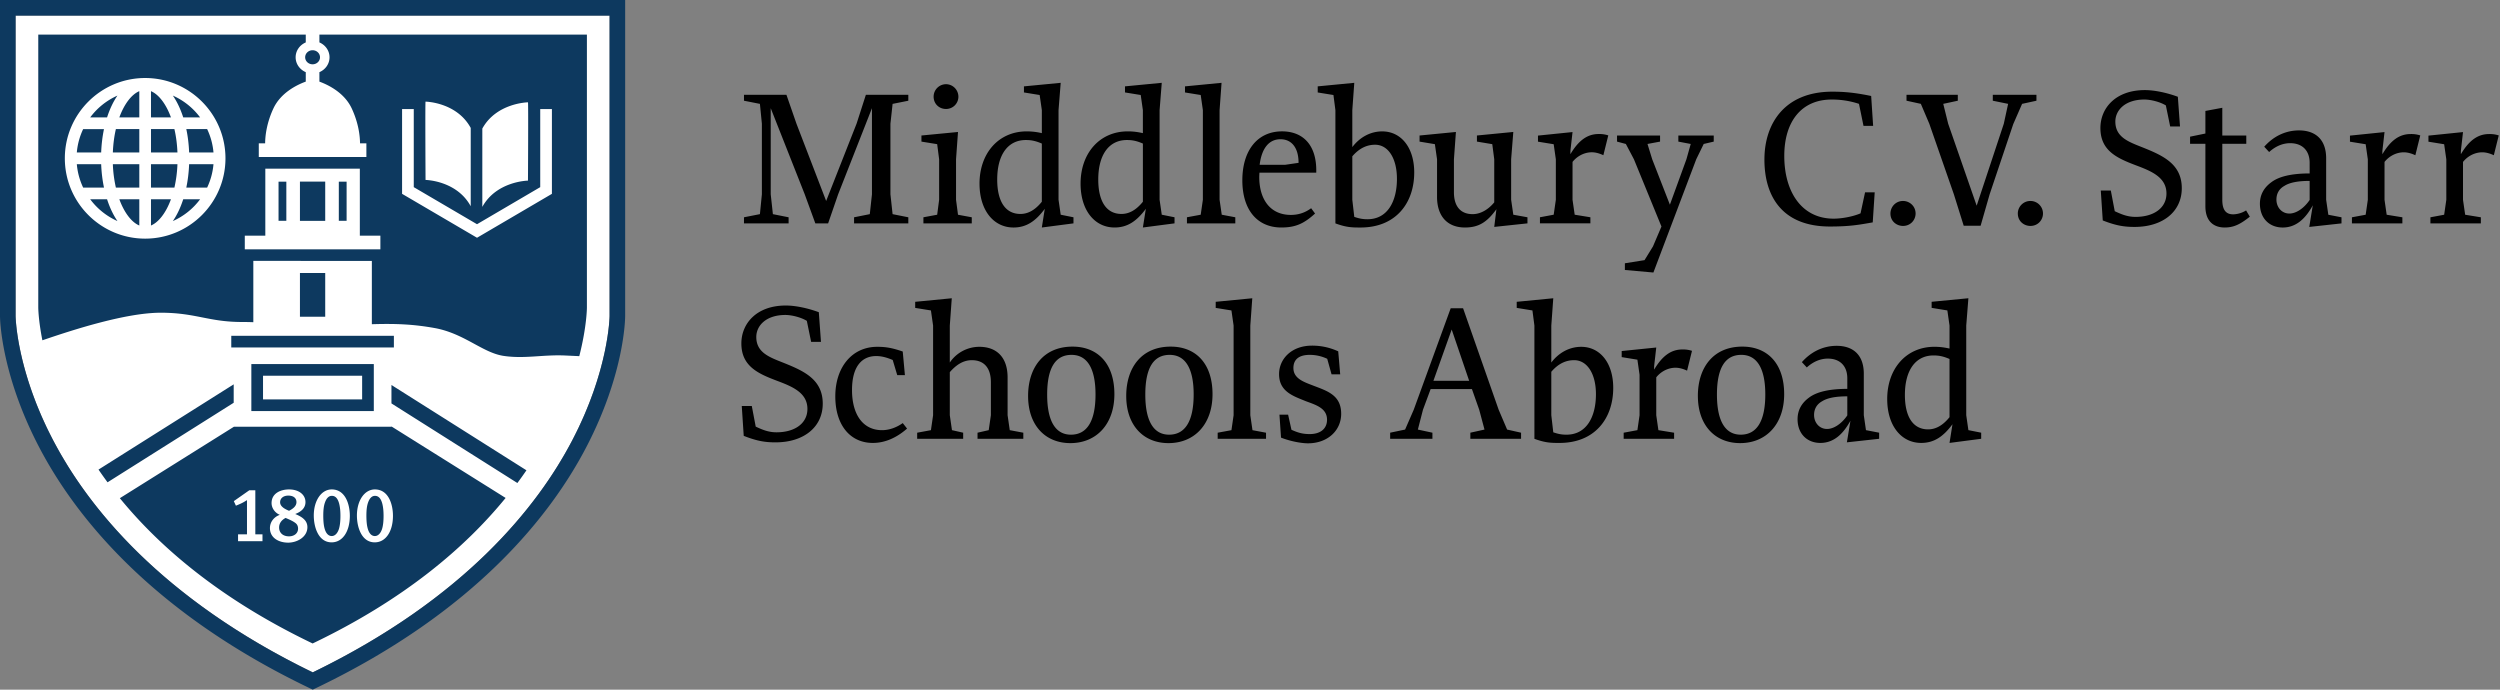
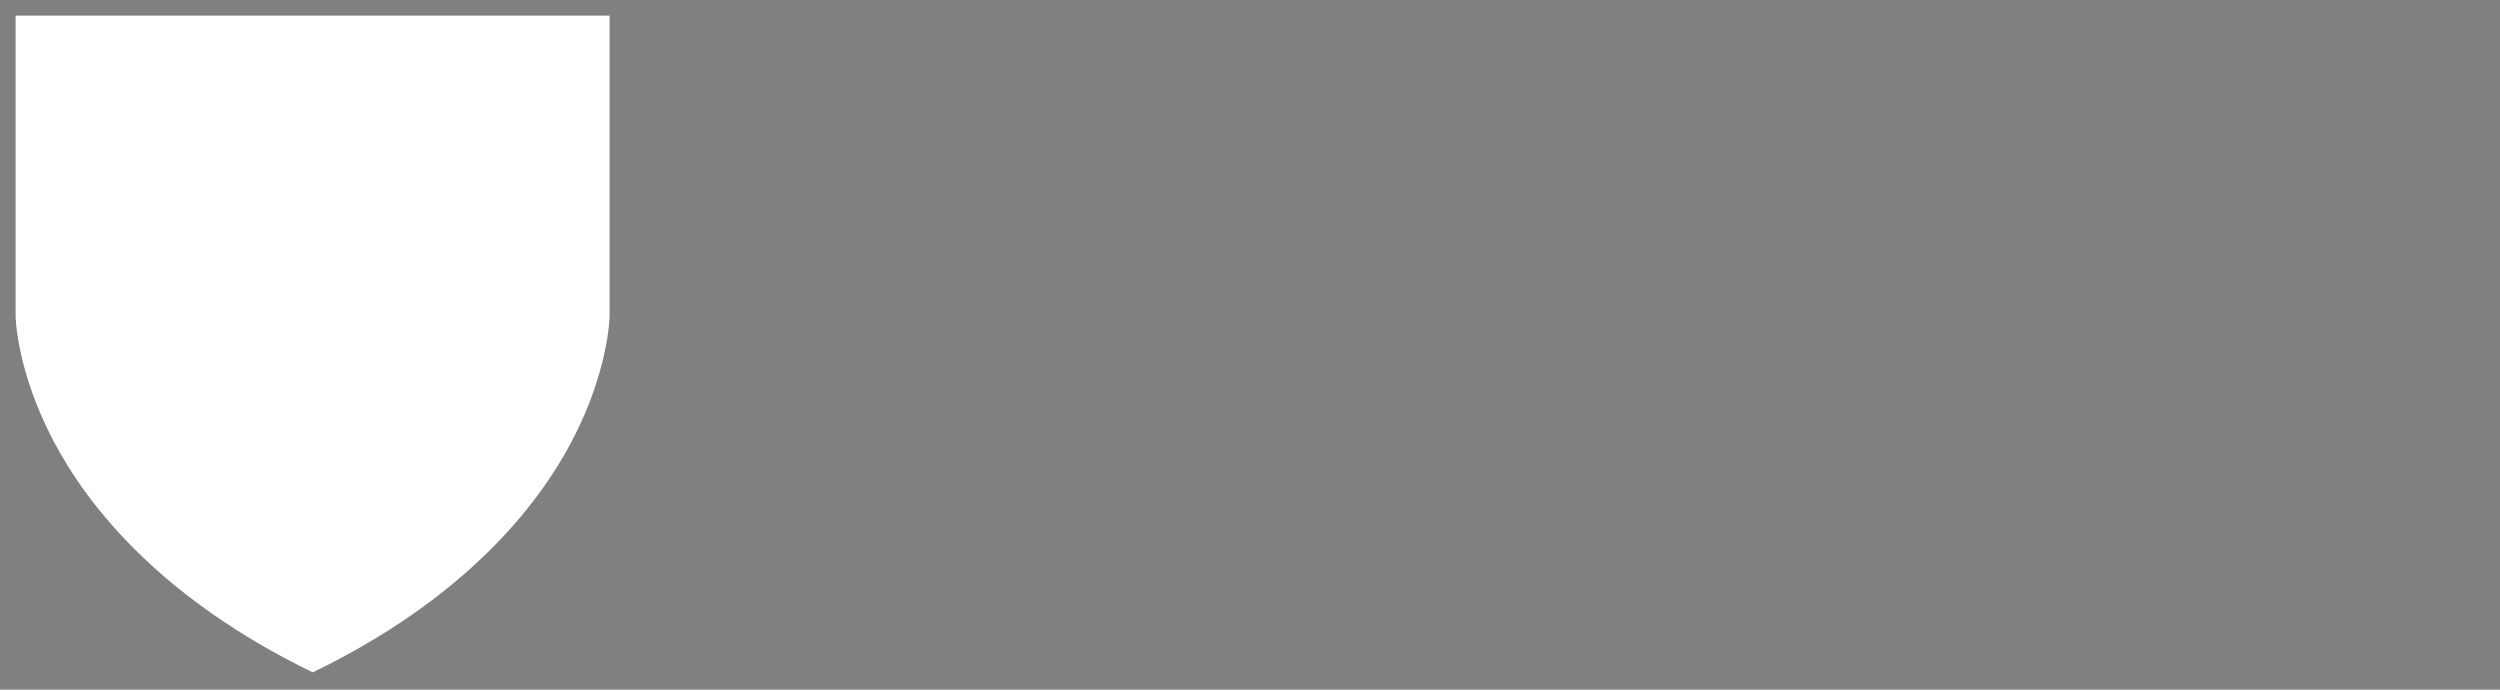
<svg xmlns="http://www.w3.org/2000/svg" width="261" height="72">
  <rect width="100%" height="100%" fill="#808080" stroke="none" />
  <g fill="none" fill-rule="evenodd">
-     <path d="M175.639 36.484c-1.166 0-2.086.653-2.944 2.098-.003-.023-.006-.045-.007-.067l.002-.24c.008-.103.02-.208.03-.313.027-.227.052-.455.08-.682.036-.335.075-.668.112-1l-3.608.368v.635l1.64.267.225 1.578v4.222l-.225 1.558-1.434.267v.635h5.266v-.635l-1.64-.267-.224-1.558v-3.877c0-.027.002-.054.004-.083.593-.735 1.39-.999 2.004-.999.43 0 .862.143 1.21.306l.513-2.07a3.06 3.06 0 0 0-1.004-.143m76.031-22.49c-1.165 0-2.085.653-2.943 2.097-.003-.021-.007-.044-.008-.065l.003-.24c.007-.104.018-.209.03-.314.026-.227.052-.455.08-.683.036-.334.075-.667.112-1l-3.608.37v.634l1.64.266.225 1.579v4.222l-.225 1.558-1.434.267v.635h5.266v-.635l-1.64-.267-.224-1.558v-3.877c0-.026.002-.054.004-.083.593-.734 1.39-.999 2.004-.999.43 0 .862.143 1.21.307l.513-2.071a3.063 3.063 0 0 0-1.005-.143m8.194 0c-1.165 0-2.086.653-2.944 2.097l-.008-.065.004-.24c.007-.104.019-.209.03-.314l.079-.683.112-1-3.608.37v.634l1.64.266.226 1.579v4.222l-.225 1.558-1.435.267v.635h5.266v-.635l-1.639-.267-.225-1.558v-3.877c0-.026.002-.054.005-.083.593-.734 1.39-.999 2.003-.999.431 0 .862.143 1.21.307l.514-2.071a3.06 3.06 0 0 0-1.005-.143m-182.192 8.69 1.663-.328.205-2.072v-7.368l-.205-2.072-1.663-.329V9.9h4.433l1.047 3.017 3.099 8.065 3.181-8.085.964-2.997h4.433v.616l-1.642.329-.226 2.072v7.368l.226 2.072 1.642.328v.636h-5.664v-.636l1.642-.328.226-2.072v-8.99l-3.53 8.99-1.047 3.036h-1.334l-1.108-3.036-3.55-8.99v8.99l.226 2.072 1.641.328v.636h-4.659zm19.798-12.6a1.3 1.3 0 0 1 1.293-1.293c.699 0 1.294.574 1.294 1.313 0 .657-.533 1.273-1.294 1.273-.697 0-1.293-.513-1.293-1.293Zm-1.066 12.6 1.437-.267.204-1.559V16.63l-.204-1.58-1.643-.267v-.637l3.817-.367-.205 2.851v4.228l.205 1.56 1.437.266v.637h-5.048v-.637Zm12.363-1.621v-6.075c-.574-.246-1.026-.369-1.663-.369-1.929 0-2.995 1.601-2.995 4.125 0 2.237.82 3.592 2.422 3.592.717 0 1.477-.329 2.236-1.273m-6.506-1.887c0-3.202 2.012-5.46 4.927-5.46a6.86 6.86 0 0 1 1.58.184v-2.4l-.227-1.581-1.641-.267v-.635l3.837-.37-.226 2.853v9.357l.226 1.56 1.334.267v.636l-3.304.432.307-1.95c-.942 1.273-1.907 1.95-3.262 1.95-2.072 0-3.55-1.785-3.55-4.576m17.056 1.887v-6.075c-.575-.246-1.026-.369-1.663-.369-1.93 0-2.996 1.601-2.996 4.125 0 2.237.821 3.592 2.422 3.592.718 0 1.477-.329 2.237-1.273m-6.506-1.887c0-3.202 2.011-5.46 4.925-5.46.575 0 1.026.062 1.58.184v-2.4l-.225-1.581-1.642-.267v-.635l3.838-.37-.226 2.853v9.357l.226 1.56 1.334.267v.636l-3.304.432.307-1.95c-.943 1.273-1.908 1.95-3.263 1.95-2.073 0-3.55-1.785-3.55-4.576m11.105 3.508 1.437-.266.226-1.56V11.5l-.226-1.581-1.641-.266v-.636l3.817-.37-.206 2.853v9.357l.226 1.56 1.416.267v.636h-5.049zm10.258-5.479L135.57 17c0-1.622-.76-2.463-1.888-2.463-1.148 0-1.948.863-2.175 2.668h2.668Zm-4.474 1.62c0-3.118 1.58-5.11 4.146-5.11 2.154 0 3.653 1.397 3.57 4.31h-5.93s-.02.287-.02.453c0 2.318 1.129 3.96 3.303 3.96.657 0 1.396-.164 2.113-.698l.41.554c-1.17 1.067-2.051 1.458-3.528 1.458-2.443 0-4.064-1.765-4.064-4.927Zm16.139-.163c0-2.114-.904-3.55-2.278-3.55-.84 0-1.641.348-2.381 1.21v4.536l.206 1.786c.492.164.841.246 1.375.246 2.114 0 3.079-1.888 3.079-4.228m-6.425 4.659V11.499l-.205-1.58-1.642-.266v-.637l3.818-.369-.206 2.852v3.859c.76-1.006 1.868-1.641 3.12-1.641 1.97 0 3.344 1.683 3.344 4.288 0 3.182-1.908 5.747-5.601 5.747-.863 0-1.457 0-2.628-.431m10.611-2.771v-3.92l-.226-1.58-1.6-.266v-.637l3.796-.37-.207 2.854v3.448c0 1.415.657 2.277 1.95 2.277.884 0 1.684-.533 2.259-1.23V16.63l-.206-1.58-1.601-.267v-.637l3.797-.37-.226 2.854v4.226l.226 1.56 1.478.267v.636l-3.468.37.226-1.847c-.966 1.334-1.827 1.909-3.284 1.909-1.807 0-2.914-1.15-2.914-3.202m19.611 7.636v-.699l2.052-.327.882-1.437.884-2.073-2.874-7.02-.842-1.599-.922-.246v-.637h4.493v.637l-1.313.246.493 1.6 1.846 4.74 1.725-4.74.45-1.6-1.292-.246v-.637h3.694v.637l-1.047.246-.78 1.6-4.472 11.821zm-2.739-14.194c-1.164 0-2.085.653-2.943 2.097-.002-.021-.007-.043-.008-.065l.004-.24c.006-.104.018-.209.03-.313l.078-.683.113-1-3.608.369v.634l1.64.267.226 1.578v4.223l-.225 1.557-1.435.267v.636h5.266v-.636l-1.639-.267-.225-1.557v-3.877a.84.84 0 0 1 .004-.084c.594-.733 1.39-.999 2.004-.999.431 0 .86.143 1.21.307l.514-2.07a3.04 3.04 0 0 0-1.006-.144m17.307 2.659c0-3.775 2.134-7.079 7.08-7.079 1.273 0 2.381.102 4.064.45l.205 3.12h-1.006l-.471-2.299a8.945 8.945 0 0 0-2.853-.45c-3.14 0-4.946 2.277-4.946 5.889 0 3.736 1.806 6.547 5.152 6.547.841 0 1.99-.205 2.81-.555l.472-2.194h1.006l-.205 3.138c-1.416.248-2.38.432-4.474.432-4.842 0-6.834-2.996-6.834-6.998m13.156 5.643c0-.677.534-1.313 1.314-1.313.677 0 1.313.534 1.313 1.313 0 .656-.513 1.293-1.313 1.293-.678 0-1.314-.493-1.314-1.293m6.622-2.011-2.565-7.367-.882-2.074-1.498-.327V9.9h5.356v.615l-1.519.327.514 2.074 2.975 8.558 2.833-8.558.45-2.074-1.6-.327V9.9h4.556v.615l-1.498.327-.923 2.115-2.464 7.326-.943 3.283h-1.766zm6.676 2.011a1.31 1.31 0 0 1 1.314-1.313 1.31 1.31 0 0 1 1.314 1.313c0 .656-.513 1.293-1.314 1.293-.678 0-1.313-.493-1.313-1.293m8.867.719-.206-3.12h1.048l.409 2.156c.698.327 1.334.594 2.176.594 1.867 0 3.223-.903 3.223-2.443 0-1.722-1.643-2.359-3.223-2.954-1.95-.74-3.673-1.519-3.673-3.879 0-2.073 1.58-3.961 4.638-3.961 1.046 0 2.339.288 3.447.697l.226 3.1h-1.026l-.452-2.196c-.636-.39-1.62-.616-2.237-.616-2.031 0-3.036 1.129-3.036 2.299 0 1.663 1.435 2.135 2.872 2.709 2.094.841 4.065 1.723 4.065 4.248 0 2.442-1.971 4.043-4.927 4.043-1.005 0-1.867-.102-3.324-.677m10.715-1.478V15.01h-1.6v-.74l1.6-.33v-2.358l1.765-.329v2.894h2.504v.863h-2.504v5.847c0 1.048.37 1.52 1.128 1.52.329 0 .884-.103 1.355-.41l.39.656c-1.026.82-1.703 1.129-2.627 1.129-1.004 0-2.011-.514-2.011-2.217m10.884-.657v-1.991c-1.21 0-2.072.165-2.627.514-.553.307-.841.8-.841 1.437 0 .8.554 1.457 1.354 1.457.679 0 1.499-.513 2.114-1.417m-5.192.39c0-.903.39-1.662 1.212-2.257.8-.595 2.113-.903 3.98-.903V17c0-1.292-.78-2.052-2.032-2.052-.759 0-1.518.307-2.196.924l-.513-.554c.923-1.047 2.176-1.704 3.633-1.704 1.642 0 2.832.883 2.832 2.915v4.33l.226 1.56 1.376.266v.637l-3.366.369.369-2.257c-.76 1.395-1.745 2.318-3.14 2.318-1.355 0-2.38-.923-2.38-2.484M77.645 45.502l-.205-3.118h1.047l.41 2.155c.698.328 1.334.594 2.175.594 1.868 0 3.223-.903 3.223-2.442 0-1.724-1.643-2.36-3.223-2.955-1.949-.738-3.673-1.52-3.673-3.88 0-2.072 1.58-3.96 4.638-3.96 1.046 0 2.34.287 3.448.698l.225 3.098h-1.026l-.451-2.195c-.636-.39-1.621-.616-2.236-.616-2.032 0-3.04 1.128-3.04 2.3 0 1.661 1.439 2.134 2.875 2.707 2.094.842 4.063 1.725 4.063 4.25 0 2.442-1.97 4.043-4.924 4.043-1.006 0-1.87-.104-3.326-.679m9.561-4.124c0-3.037 1.745-5.172 4.372-5.172.882 0 1.54.103 2.668.492l.226 2.463h-.8l-.473-1.58c-.492-.206-1.067-.41-1.724-.41-1.416 0-2.524.985-2.524 3.55 0 2.545 1.129 4.187 3.14 4.187.656 0 1.437-.226 2.155-.74l.452.575c-1.15 1.007-2.36 1.498-3.572 1.498-2.339 0-3.92-1.827-3.92-4.863m8.546 3.796 1.437-.266.226-1.56v-9.359l-.226-1.58-1.643-.266v-.636l3.819-.37-.206 2.852v3.858a3.731 3.731 0 0 1 3.079-1.64c1.846 0 2.955 1.128 2.955 3.2v3.941l.225 1.56 1.416.266v.636h-4.78v-.636l1.168-.266.226-1.56V39.9c0-1.396-.636-2.297-1.991-2.297-.984 0-1.723.594-2.298 1.25v4.495l.226 1.56 1.17.266v.636h-4.803v-.636Zm18.62-4.001c0-2.73-.882-4.126-2.504-4.126-1.641 0-2.544 1.293-2.544 4.146 0 2.791.882 4.186 2.483 4.186 1.642 0 2.565-1.354 2.565-4.206m-7.039.164c0-2.955 1.601-5.151 4.639-5.151 2.626 0 4.37 1.765 4.37 4.965 0 3.121-1.867 5.11-4.597 5.11-2.626 0-4.412-1.867-4.412-4.924m17.285-.164c0-2.73-.882-4.126-2.505-4.126-1.641 0-2.543 1.293-2.543 4.146 0 2.791.882 4.186 2.483 4.186 1.641 0 2.565-1.354 2.565-4.206m-7.04.164c0-2.955 1.601-5.151 4.639-5.151 2.627 0 4.37 1.765 4.37 4.965 0 3.121-1.867 5.11-4.596 5.11-2.627 0-4.413-1.867-4.413-4.924m9.547 3.837 1.437-.266.226-1.56v-9.359l-.226-1.58-1.643-.266v-.636l3.819-.37-.206 2.852v9.36l.226 1.56 1.415.265v.636h-5.048zm6.614.513-.164-2.4h.903l.349 1.58c.635.286 1.13.45 1.908.45 1.108 0 1.807-.553 1.807-1.498 0-1.19-1.129-1.537-2.198-1.929-1.292-.533-2.81-.984-2.81-2.832 0-1.559 1.271-2.975 3.447-2.975.924 0 1.827.184 2.73.595l.205 2.4h-.903l-.451-1.62a4.253 4.253 0 0 0-1.827-.41c-1.088 0-1.703.451-1.703 1.374 0 1.13 1.15 1.477 2.154 1.867 1.458.555 2.833 1.007 2.833 2.915 0 1.724-1.395 3.078-3.469 3.078-.677 0-1.826-.205-2.811-.595m19.642-5.931-1.825-5.356-1.908 5.356h3.733Zm-8.25 5.417 1.561-.327.902-2.072 3.858-10.59h1.294l3.713 10.59.884 2.072 1.456.327v.637h-5.295v-.637l1.478-.327-.553-2.072-.76-2.155h-4.31l-.8 2.155-.534 2.072 1.52.327v.637h-4.413v-.637Zm21.485-4.021c0-2.114-.904-3.55-2.278-3.55-.842 0-1.642.348-2.382 1.211v4.535l.206 1.785c.493.166.841.247 1.376.247 2.114 0 3.078-1.888 3.078-4.228m-6.424 4.658V33.99l-.206-1.58-1.641-.266v-.636l3.817-.37-.206 2.852v3.858c.76-1.005 1.869-1.64 3.12-1.64 1.97 0 3.345 1.682 3.345 4.289 0 3.18-1.909 5.745-5.602 5.745-.863 0-1.457 0-2.627-.43m24.105-4.639c0-2.73-.882-4.126-2.504-4.126-1.642 0-2.544 1.293-2.544 4.146 0 2.791.882 4.186 2.483 4.186 1.642 0 2.565-1.354 2.565-4.206m-7.04.164c0-2.955 1.602-5.151 4.64-5.151 2.626 0 4.37 1.765 4.37 4.965 0 3.121-1.867 5.11-4.597 5.11-2.627 0-4.412-1.867-4.412-4.924m15.6 2.031v-1.99c-1.211 0-2.074.164-2.627.513-.555.308-.842.8-.842 1.436 0 .8.554 1.457 1.355 1.457.678 0 1.498-.512 2.114-1.416m-5.192.39c0-.902.389-1.662 1.21-2.258.8-.594 2.114-.902 3.982-.902V39.49c0-1.294-.78-2.052-2.032-2.052-.758 0-1.518.307-2.196.923l-.513-.554c.923-1.046 2.176-1.703 3.632-1.703 1.643 0 2.832.882 2.832 2.914v4.33l.226 1.56 1.375.265v.637l-3.366.37.37-2.258c-.76 1.395-1.745 2.32-3.14 2.32-1.354 0-2.38-.925-2.38-2.484m15.864-.205v-6.075c-.574-.246-1.025-.37-1.662-.37-1.928 0-2.996 1.602-2.996 4.126 0 2.237.821 3.592 2.422 3.592.718 0 1.477-.329 2.237-1.273m-6.506-1.889c0-3.2 2.011-5.458 4.926-5.458.574 0 1.026.062 1.58.184v-2.4l-.226-1.58-1.642-.268v-.635l3.838-.37-.225 2.853v9.357l.225 1.56 1.335.266v.637l-3.305.432.307-1.95c-.943 1.273-1.908 1.95-3.263 1.95-2.072 0-3.55-1.785-3.55-4.578" fill="#000" />
    <path d="M1.627 1.627v31.355c0 .053.075 5.68 3.959 13.057C9.147 52.81 16.73 62.47 32.652 70.195c15.933-7.727 23.507-17.389 27.057-24.157 3.871-7.376 3.932-13.002 3.932-13.057V1.627H1.627Z" fill="#FFF" />
-     <path d="M1.627 1.627v31.355c0 .053.075 5.68 3.959 13.057C9.147 52.81 16.73 62.47 32.652 70.195c15.933-7.727 23.507-17.389 27.057-24.157 3.871-7.376 3.932-13.002 3.932-13.057V1.627H1.627ZM32.652 72l-.352-.169c-16.617-7.97-24.51-18.065-28.205-25.13C.062 38.989 0 33.225 0 32.984V0h65.267v32.982c0 .24-.045 6.004-4.066 13.716-3.684 7.063-11.567 17.16-28.198 25.133l-.351.169Zm-11.76-59.742h-1.763c-.282-.878-.65-1.65-1.083-2.278a7.193 7.193 0 0 1 2.846 2.278Zm-5.129-2.74c.795.334 1.56 1.306 2.086 2.74h-2.086v-2.74Zm-3.981 6.402c.035-.887.146-1.706.316-2.442h2.446v2.442h-2.762Zm.676-3.662c.527-1.434 1.292-2.406 2.086-2.74v2.74h-2.086Zm-.36 7.326a13.214 13.214 0 0 1-.316-2.444h2.762v2.444h-2.446Zm2.446 3.96c-.794-.335-1.56-1.307-2.086-2.74h2.086v2.74Zm-3.981-6.404c.032.861.133 1.68.294 2.444H8.682a7.116 7.116 0 0 1-.662-2.444h2.543Zm7.645-3.662c.171.736.282 1.555.318 2.442h-2.762v-2.442h2.444Zm-7.352 0c-.16.763-.26 1.582-.293 2.442H8.02c.073-.867.305-1.69.662-2.442h2.174Zm-1.44 7.326h1.762c.283.876.65 1.648 1.084 2.276a7.186 7.186 0 0 1-2.845-2.276Zm10.33-4.884c-.034-.86-.134-1.68-.295-2.442h2.175a7.11 7.11 0 0 1 .662 2.442h-2.543ZM12.26 9.98c-.434.63-.8 1.4-1.082 2.278H9.416A7.204 7.204 0 0 1 12.26 9.98Zm7.19 9.604c.16-.764.26-1.583.294-2.444h2.543a7.11 7.11 0 0 1-.662 2.444H19.45Zm-.925-2.444a13.21 13.21 0 0 1-.317 2.444h-2.446V17.14h2.763Zm-2.763 6.403v-2.74h2.086c-.526 1.434-1.291 2.405-2.086 2.74Zm2.282-.462c.435-.629.8-1.4 1.084-2.277h1.763a7.2 7.2 0 0 1-2.847 2.277Zm39.575-2.845v-8.852H56.4v8.154l-6.6 3.87-6.603-3.87v-8.154h-1.22v8.852l7.824 4.586 7.819-4.585ZM44.427 10.61c-.046-.053 0 8.176 0 8.176s3.254.053 4.716 2.744v-8.176c-1.462-2.691-4.716-2.744-4.716-2.744Zm5.927 2.814V21.6c1.478-2.691 4.766-2.743 4.766-2.743s.048-8.23 0-8.176c0 0-3.288.053-4.766 2.743ZM39.712 26.027v-1.423h-2.145v-6.997h-9.868v6.997h-2.143v1.423h14.156Zm-24.558-1.113c4.623 0 8.385-3.762 8.385-8.384 0-4.624-3.762-8.386-8.385-8.386-4.623 0-8.385 3.762-8.385 8.386 0 4.622 3.762 8.384 8.385 8.384Zm18.192-21.3h27.927v28.498s-.003 1.96-.796 5.072c-.391-.02-.831-.04-1.435-.068-2.347-.112-4.282.371-6.48.037-2.195-.335-4.094-2.345-7.185-2.905-2.232-.402-4.078-.475-6.556-.4v-6.61H26.447v6.4a30.643 30.643 0 0 0-1.174-.022c-3.501 0-4.841-.968-8.49-.968-3.648 0-9.158 1.787-12.212 2.829l-.147.05c-.424-2.133-.429-3.415-.429-3.415V3.615h27.927v.813c-.62.267-1.058.856-1.058 1.554 0 .695.437 1.285 1.058 1.551v.987c-.933.342-2.615 1.16-3.384 2.814-.72 1.552-.851 2.895-.858 3.63h-.663v1.424h11.234v-1.423h-.663c-.008-.736-.14-2.08-.86-3.63-.768-1.658-2.45-2.473-3.382-2.814v-.987c.62-.265 1.057-.857 1.057-1.552 0-.698-.438-1.288-1.057-1.555v-.812Zm.063 2.367c0 .404-.347.733-.774.733-.43 0-.776-.329-.776-.733 0-.407.347-.736.776-.736.427 0 .774.329.774.736Zm-2.095 27.084v-4.564h2.639v4.564h-2.639Zm0-10.008v-4.095h2.639v4.095h-2.639Zm-2.234-.002v-4.087h.814v4.087h-.814Zm6.292 0v-4.087h.814v4.087h-.814ZM24.145 36.278v-1.22h16.977v1.22H24.145Zm3.316 5.418h10.346v-2.472H27.46v2.472Zm-1.22 1.22v-4.911h12.785v4.911H26.241Zm-1.843-2.79v1.922l-13.17 8.304a43.866 43.866 0 0 1-.944-1.327l14.114-8.9Zm16.47 1.991v-1.924l14.093 8.906c-.301.44-.616.881-.947 1.327l-13.146-8.309ZM30.853 54.611c.177.136.265.33.265.58 0 .473-.386.803-.948.803-.628 0-1.03-.363-1.03-.925 0-.466.282-.788.675-.997.523.217.836.378 1.038.539Zm-.676-1.286c-.377-.153-.933-.419-.933-.886 0-.417.338-.698.853-.698.539 0 .853.256.853.682 0 .444-.42.724-.773.902Zm3.757-.885c.151-.426.393-.675.707-.675.353 0 .627.24.78.867.08.346.12.708.12 1.23 0 .54-.048.999-.152 1.344-.146.467-.418.756-.757.756-.337 0-.626-.266-.772-.892-.072-.297-.11-.716-.11-1.256 0-.571.054-1.03.184-1.374Zm5.194 4.181c1.126 0 1.897-1.109 1.897-2.775 0-1.165-.448-2.75-1.889-2.75-1.07 0-1.874 1.142-1.874 2.726 0 1.15.45 2.8 1.865 2.8Zm-4.503 0c1.126 0 1.898-1.109 1.898-2.775 0-1.165-.451-2.75-1.891-2.75-1.069 0-1.873 1.142-1.873 2.726 0 1.15.45 2.8 1.866 2.8Zm-4.545.032c.925 0 2.012-.578 2.012-1.616 0-.668-.49-1.054-1.271-1.375.554-.209 1.07-.58 1.07-1.238 0-.789-.7-1.327-1.714-1.327-.876 0-1.825.401-1.825 1.423 0 .539.37 1.03.86 1.23-.594.21-1.03.733-1.03 1.384 0 1.061.975 1.519 1.898 1.519Zm-2.677-.152v-.715h-.747v-4.602h-.628l-1.617 1.135.217.474c.097-.033.394-.16.611-.265.217-.104.467-.265.547-.314v3.572h-.933v.715h2.55ZM40.869 44.52l11.918 7.465c-4.239 5.199-10.6 10.621-20.148 15.193-9.527-4.563-15.882-9.975-20.127-15.167l11.915-7.463H40.87v-.028Zm-1.725 7.246c.353 0 .627.24.78.867.08.346.12.708.12 1.23 0 .54-.047.999-.152 1.344-.145.467-.418.756-.756.756-.339 0-.628-.266-.772-.892-.073-.297-.112-.716-.112-1.256 0-.571.055-1.03.184-1.374.153-.426.394-.675.708-.675Z" fill="#0D395F" />
  </g>
</svg>